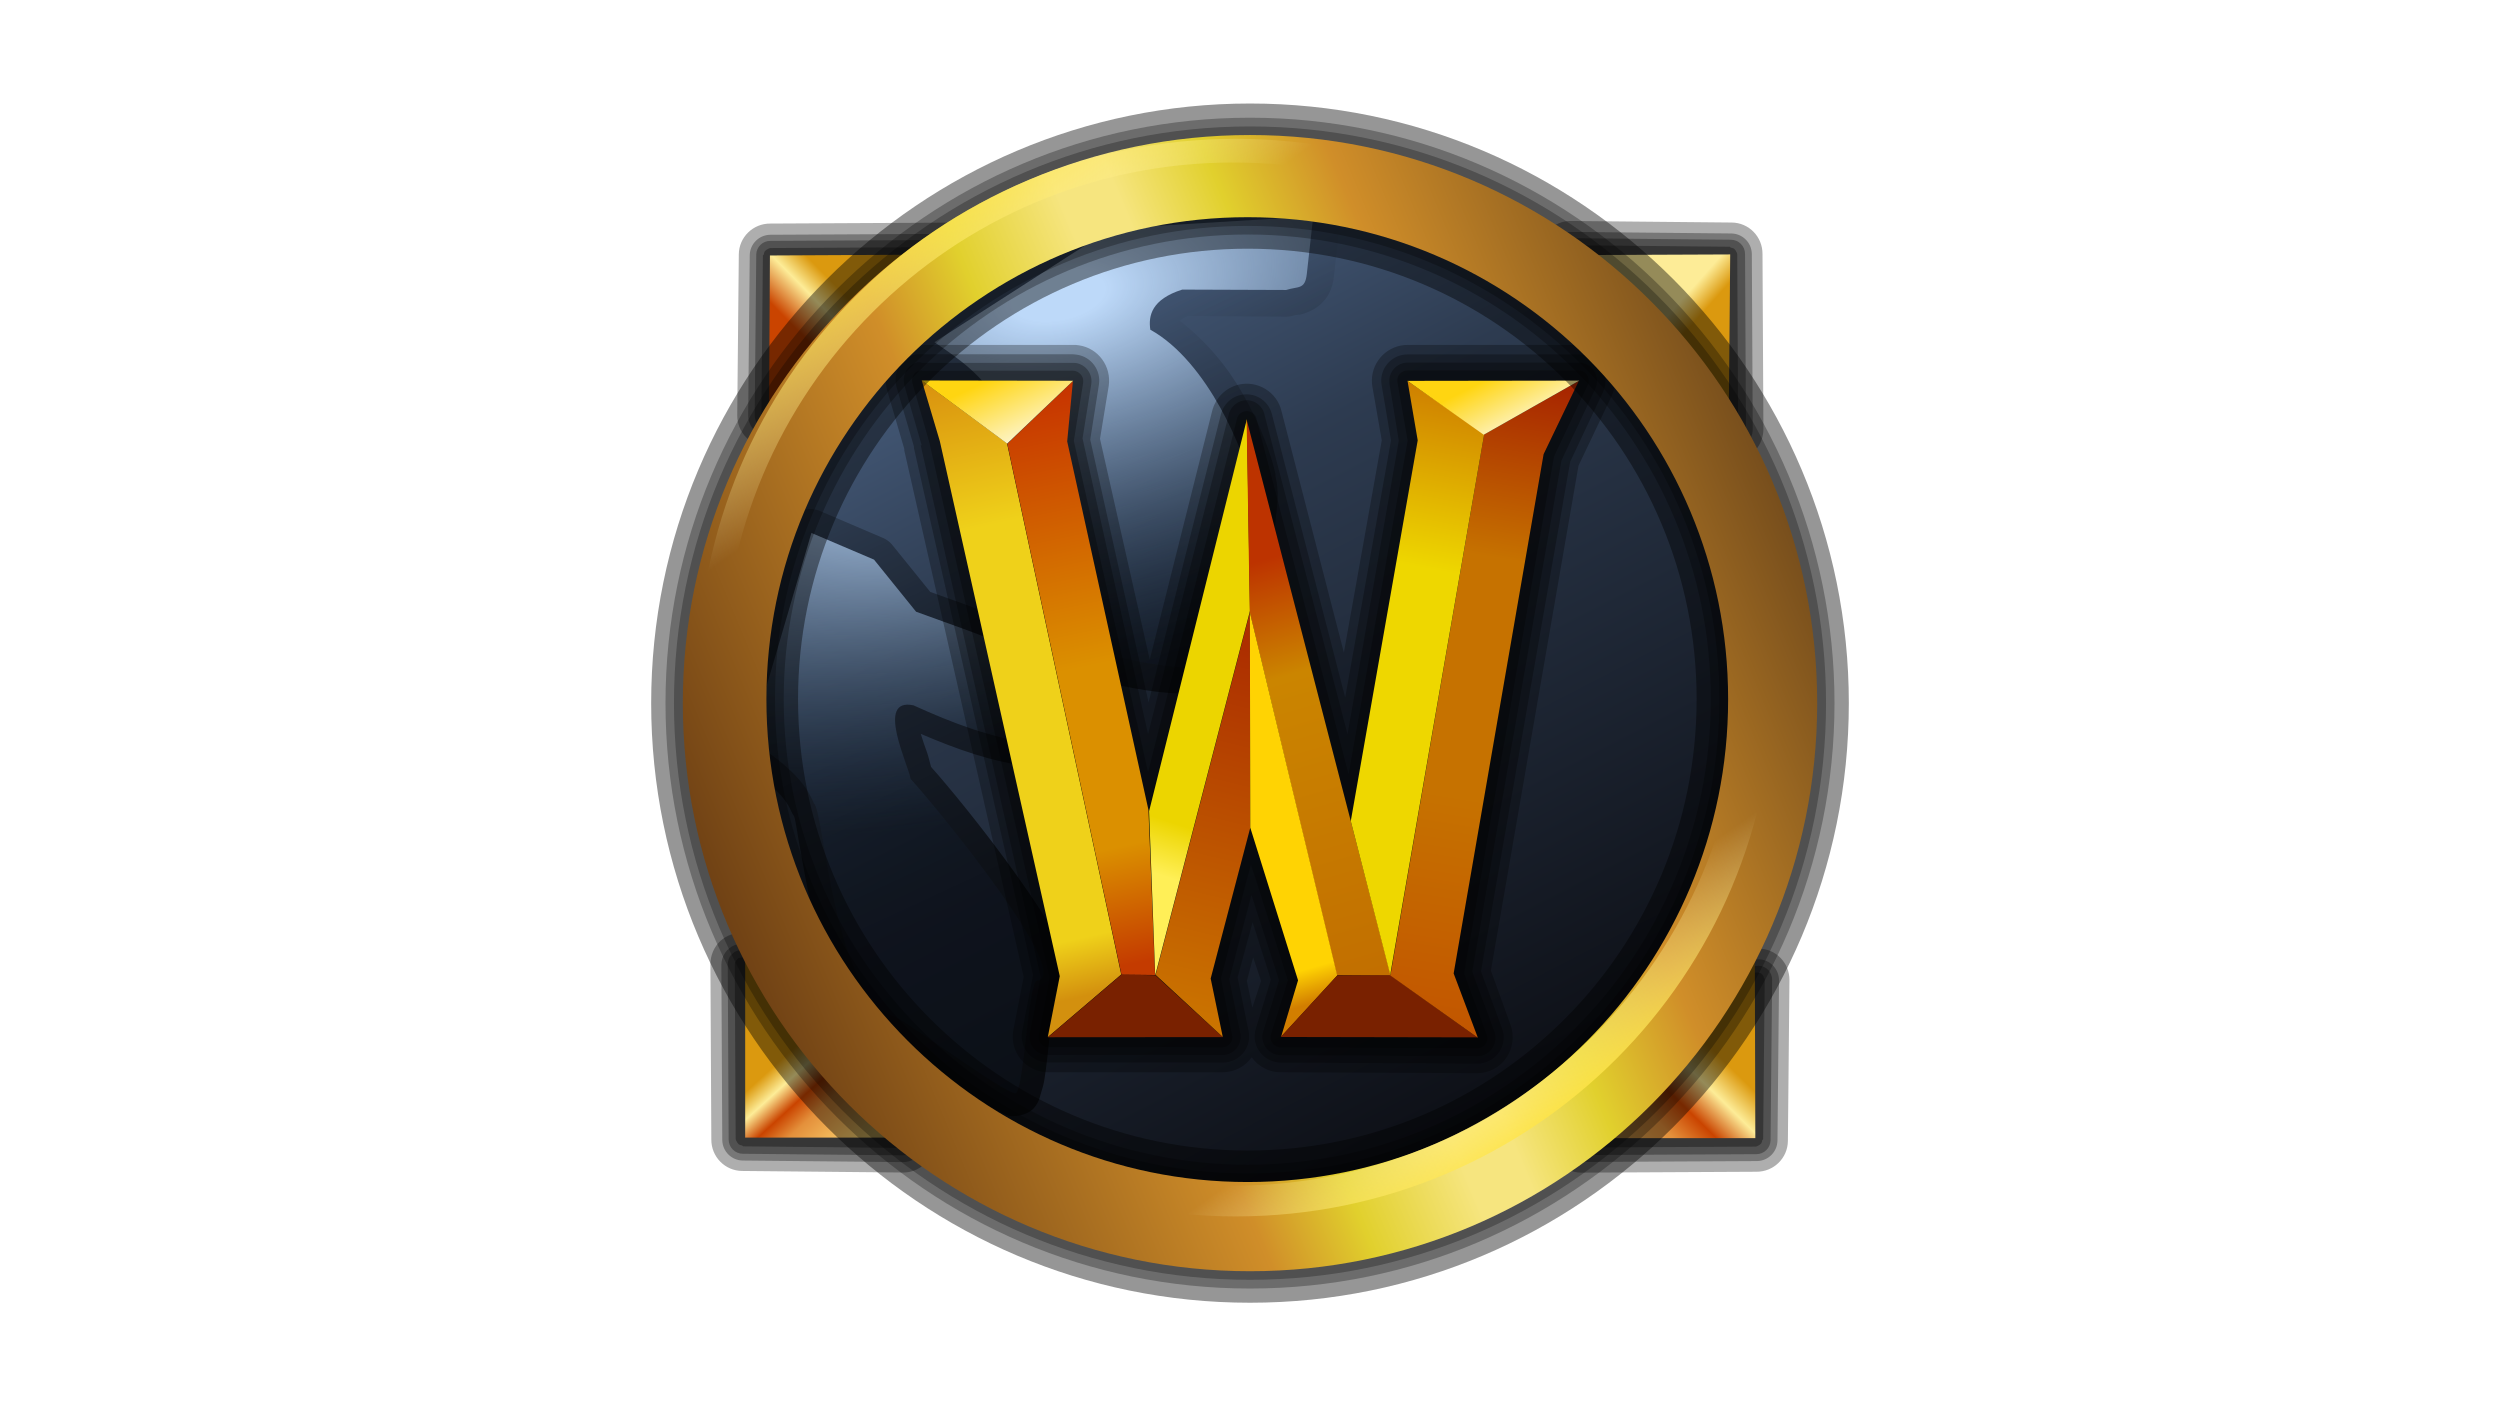
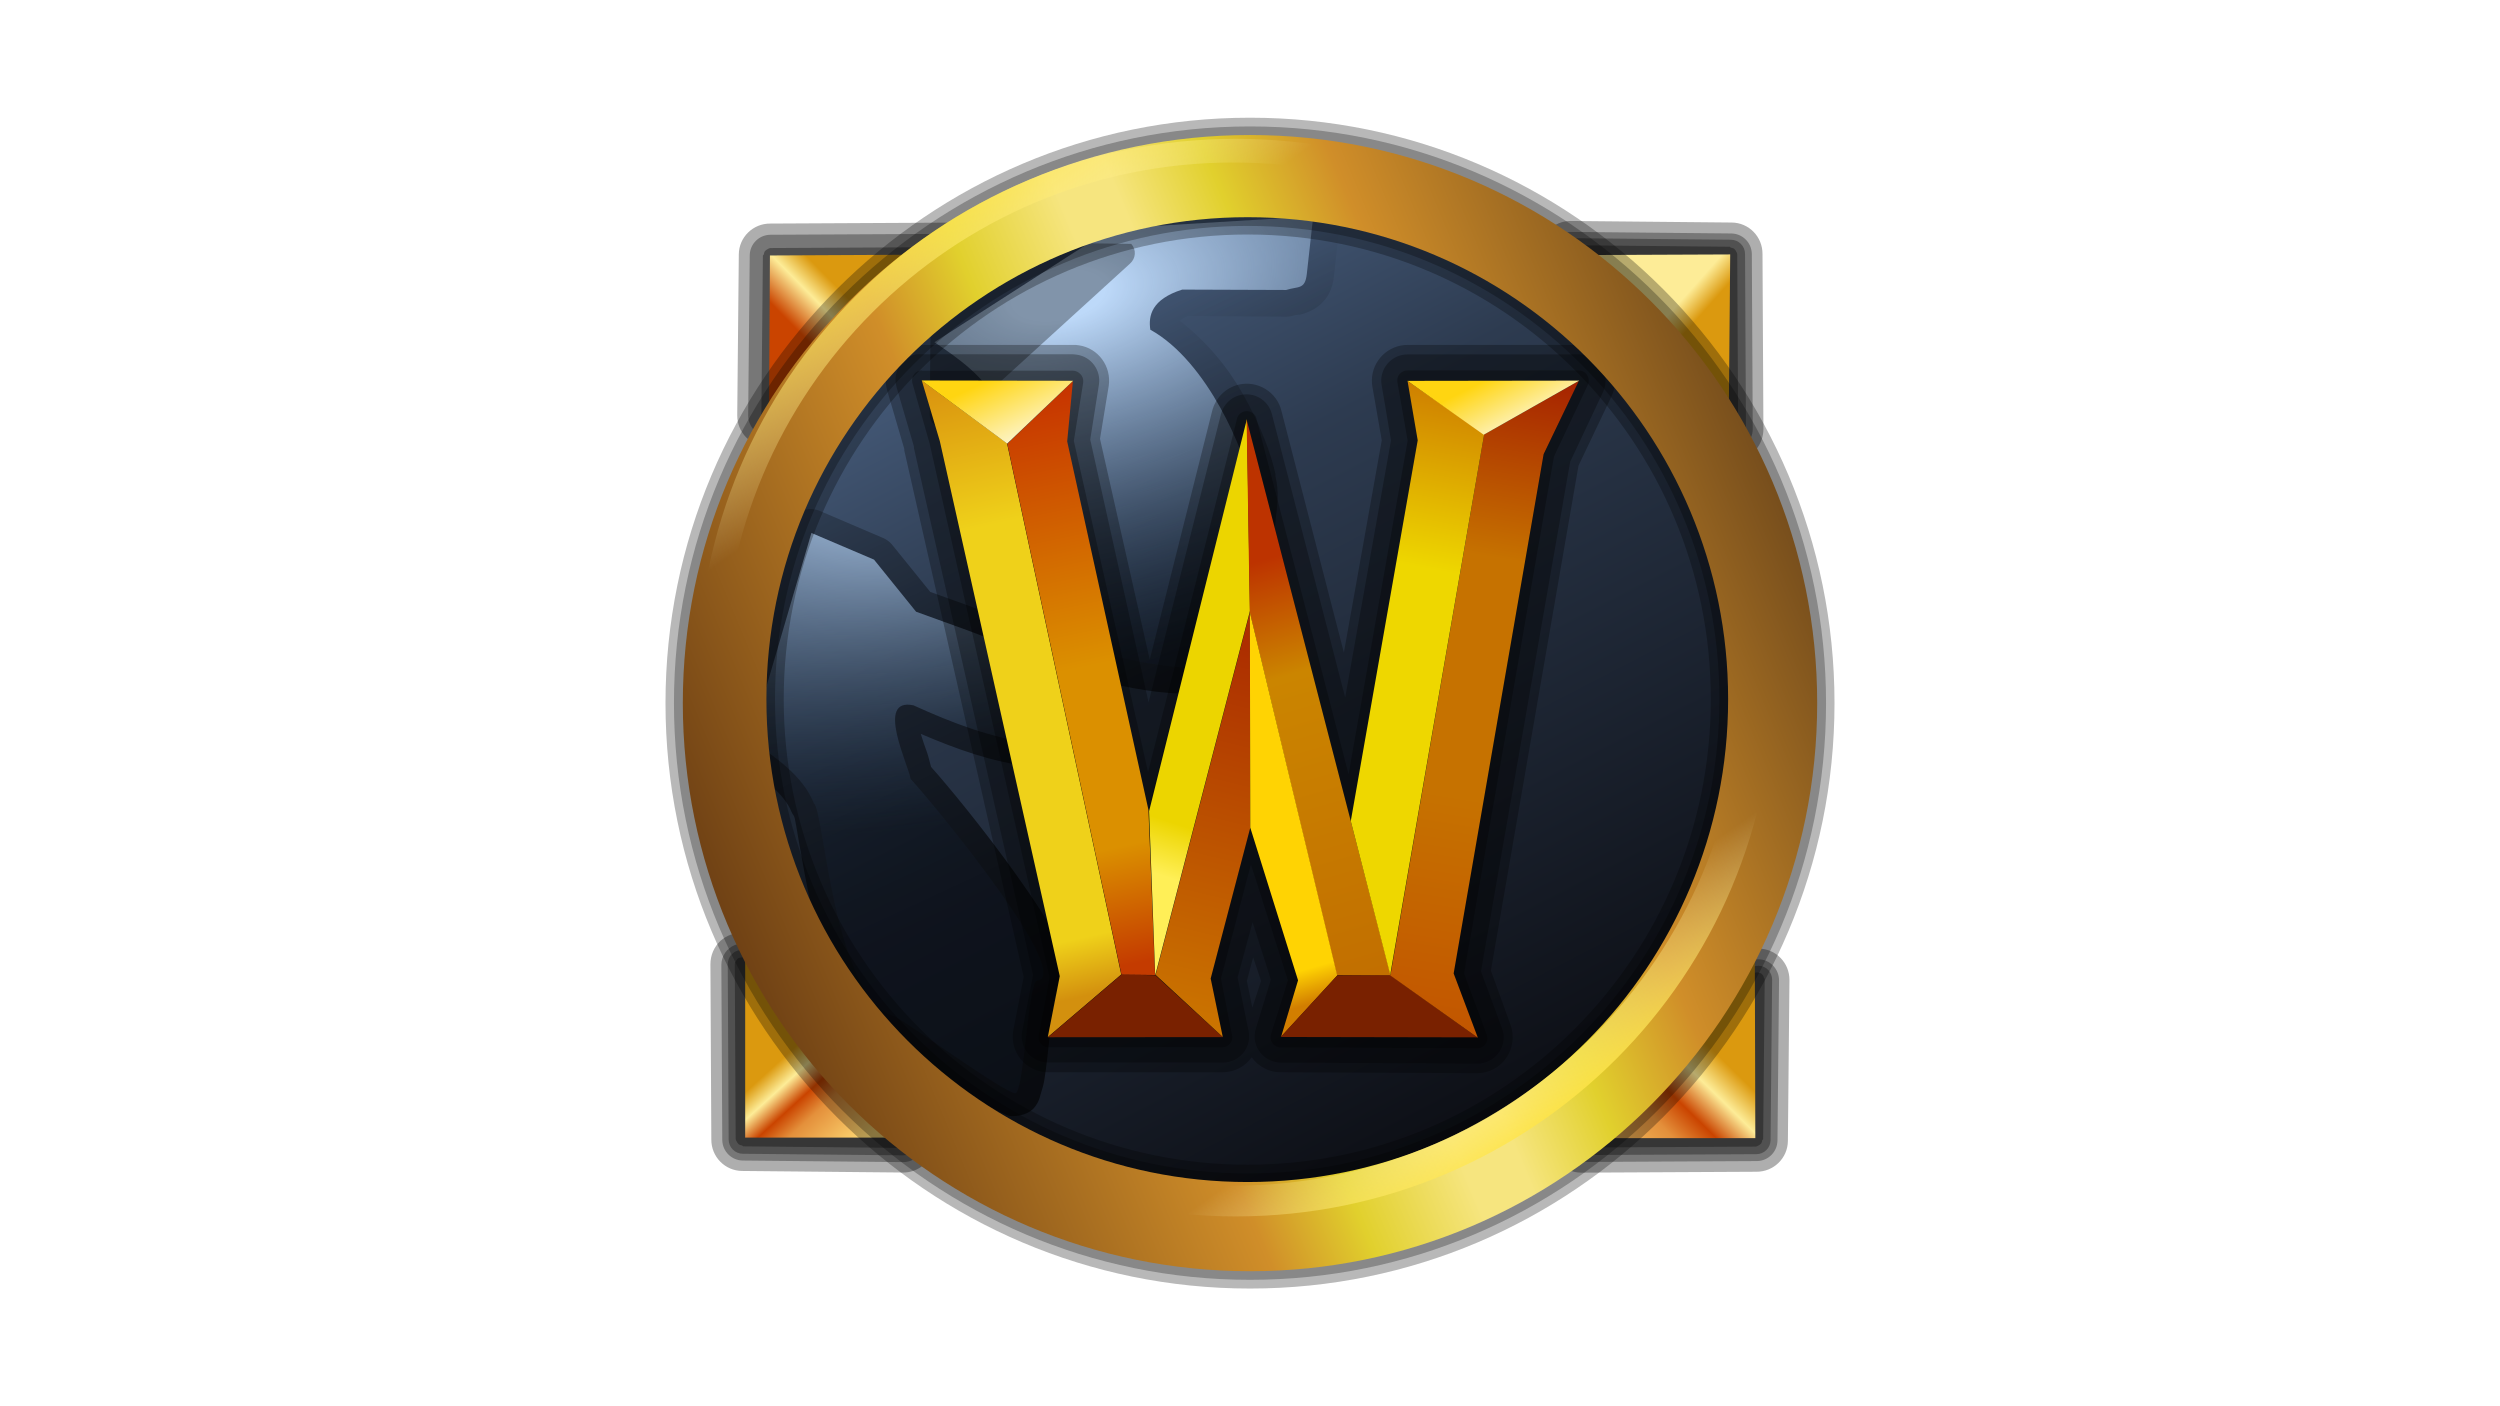
<svg xmlns="http://www.w3.org/2000/svg" version="1.1" id="Слой_1" x="0px" y="0px" viewBox="0 0 1920 1080" style="enable-background:new 0 0 1920 1080;" xml:space="preserve">
  <style type="text/css">
	.st0{fill:url(#SVGID_1_);}
	.st1{fill:url(#SVGID_00000004536939341559094170000003621716834576440193_);}
	.st2{fill:url(#b_00000029759693663774688440000012547531335360489366_);}
	.st3{fill:url(#SVGID_00000000198859602513623280000004191472397664263076_);}
	.st4{fill:url(#e_00000075133736169436732300000016461157972453779101_);}
	.st5{fill-opacity:0.318;}
	.st6{fill-opacity:0.333;}
	.st7{fill:url(#SVGID_00000029004634654269526510000003209212642242142863_);}
	.st8{fill:url(#SVGID_00000073000198052473916870000015836213673566928003_);}
	.st9{fill:url(#SVGID_00000174593013696730035050000006934209384394223781_);}
	.st10{fill:url(#h_00000103985422466465077070000009057614108241126310_);}
	.st11{fill-opacity:0.288;}
	.st12{fill:url(#SVGID_00000056413416317343781870000006540171115495798925_);}
	.st13{fill:#792100;}
	.st14{fill:url(#SVGID_00000026864709626830068210000008966034838051912365_);}
	.st15{fill:url(#SVGID_00000009579521905711002220000011806089309063230906_);}
	.st16{fill:url(#SVGID_00000080193737695175255070000012119422502078364843_);}
	.st17{fill:url(#SVGID_00000170974767416687055750000009810401605818134438_);}
	.st18{fill:url(#SVGID_00000071559343272373546410000006853211460664381108_);}
	.st19{fill:url(#SVGID_00000026868624217598484700000016720311125709648569_);}
	.st20{fill:url(#SVGID_00000045595311888458446180000010861897290596631209_);}
	.st21{fill:url(#SVGID_00000012467362950298963750000002965917136163432350_);}
	.st22{fill:url(#SVGID_00000042694991803977119220000007379311618461149330_);}
	.st23{fill-opacity:0.263;}
	.st24{fill-opacity:0.278;}
	.st25{fill-opacity:0.414;}
	.st26{fill:url(#x_00000168806552315566474670000006275821285892809354_);}
	.st27{fill:url(#SVGID_00000083786634195095502970000013049718382819445653_);}
</style>
  <g transform="translate(29.75 53.5)">
    <linearGradient id="SVGID_1_" gradientUnits="userSpaceOnUse" x1="-1005.045" y1="368.324" x2="-997.131" y2="353.019" gradientTransform="matrix(52.632 0 0 -52.632 53592.992 19399.023)">
      <stop offset="0" style="stop-color:#5B779E" />
      <stop offset="0.399" style="stop-color:#2D3B50" />
      <stop offset="1" style="stop-color:#0C0E14" />
    </linearGradient>
    <path class="st0" d="M1327.1,485.1c0,219.9-173.3,398.4-387.3,398.5c-214,0-387.6-178.3-387.6-398.2v-0.3   c0-220.1,173.3-398.4,387.3-398.5s387.4,178.2,387.6,398.2L1327.1,485.1L1327.1,485.1z" />
    <linearGradient id="SVGID_00000145048658410452274990000011630074818015167619_" gradientUnits="userSpaceOnUse" x1="-1032.141" y1="417.199" x2="-1029.753" y2="411.969" gradientTransform="matrix(52.632 0 0 -52.632 55169.578 22147.232)">
      <stop offset="0" style="stop-color:#000000;stop-opacity:0" />
      <stop offset="1" style="stop-color:#000000;stop-opacity:0.621" />
    </linearGradient>
    <path style="fill:url(#SVGID_00000145048658410452274990000011630074818015167619_);" d="M977.5,92.1l-155.1,9.7   c-3.4,0.1-6.7,1.2-9.7,3l-135.8,87.3c-9.6,5.9-12.6,18.6-6.7,28.2c1.6,2.5,3.7,4.6,6.1,6.3c17.9,12.1,35.6,25.9,40.6,38.7   c10.7,28.4,22.9,70.1,33.3,106c4.6,16.1,9.5,32,14.5,47.9c2.2,6.6,4,12.5,6.1,17.5c2.1,5,3.3,8.8,8.4,14.5c0.8,0.7,1.6,1.3,2.4,1.8   c9.2,7.5,18.7,11.6,30.3,15.1s24.9,6.5,37.5,8.4c12.6,2,24.9,2.8,35.7,3c10.9,0.1,18.6,2.6,31.5-5.4c0.7-0.4,1.2-0.8,1.8-1.2   c5.5-4.3,6.1-7.4,7.2-9.7c1.2-2.4,2.2-4.3,3-6.7c1.7-4.7,3.2-10,4.9-16.3c7.8-30.4,13.2-61.5,16.3-92.7c1.4-13.7,3-22.8,0-35.2   c-0.1-0.7,0.1-1.2,0-1.8l0,0c-3.2-15-11.1-36.7-24.9-61.2c-12.2-21.7-28.7-41-48.5-56.4c0.7-0.8,2.2-2.1,6.1-3.7l75.7,0.5   c2.2,0,4.5-0.4,6.7-1.2c1.8-0.5,3.7,0.7,12.8-3.7c4.5-2.1,10.1-7.1,12.8-12.1s3.7-9.4,4.2-14l4.9-44.2c1.4-11.3-6.6-21.5-17.9-22.9   C980.1,92.1,978.8,91.9,977.5,92.1L977.5,92.1z" />
    <radialGradient id="b_00000099642676204910480290000009459055590274559155_" cx="-1321.474" cy="511.656" r="2.763" gradientTransform="matrix(197.079 -40.068 -20.842 -102.51 271882.719 -325.747)" gradientUnits="userSpaceOnUse">
      <stop offset="0" style="stop-color:#E6F1FD" />
      <stop offset="0" style="stop-color:#BDD9F9" />
      <stop offset="6.500000e-02" style="stop-color:#BDD9F9" />
      <stop offset="1" style="stop-color:#1C3556;stop-opacity:0.101" />
    </radialGradient>
    <path id="b" style="fill:url(#b_00000099642676204910480290000009459055590274559155_);" d="M978.8,112.6l-4.9,44.1   c-1.3,12.5-6.6,9.5-15.9,12.5l-79.8-0.3c-23.6,7.5-26.1,20.1-24.5,30.8c44.8,24.9,72.7,95.5,76.6,116.4   c5.8,20.1-16.3,134.3-24.2,140.5c-13.3,8.3-91.7-3.3-111.5-19.4c-10.7-12-35.6-119.6-58.2-179.4c-8.3-21.3-30.6-36.3-48.5-48.5   l135.8-87.2L978.8,112.6z" />
    <linearGradient id="SVGID_00000142144304293094460340000013262725684245628550_" gradientUnits="userSpaceOnUse" x1="-1038.422" y1="417.741" x2="-1034.285" y2="408.808" gradientTransform="matrix(52.632 0 0 -52.632 55169.578 22147.232)">
      <stop offset="0" style="stop-color:#000000;stop-opacity:0" />
      <stop offset="1" style="stop-color:#000000;stop-opacity:0.621" />
    </linearGradient>
    <path style="fill:url(#SVGID_00000142144304293094460340000013262725684245628550_);" d="M591.6,337.4c-7.5,0.7-13.8,6.1-15.8,13.3   l-46.6,159.3c-2.2,7.5,0.8,15.7,7.2,20c17.9,12,36.3,26.1,41.7,40c0.5,1.1,1.1,2.1,1.8,3c0.1,0.5,0.4,0.8,0.7,1.8   c0.8,3.6,1.8,9.9,3,17c2.5,14.2,5.8,33.5,10.3,53.3c4.5,19.9,9.9,40.4,18.2,58.2s19.4,34.2,38.7,40.6c-4.7-1.6-0.8,0.1,1.8,1.8   c2.6,1.6,6.1,3.8,10.3,6.7c8.4,5.7,19.4,12.6,30.3,20c10.9,7.4,22,15,30.9,20.5c4.5,2.8,8.6,4.9,12.1,6.7c1.8,0.9,3.4,1.7,5.4,2.4   c2.1,0.8,3.3,2.6,11.5,1.2c9.5-1.7,12.4-7,14-9.7c1.4-2.6,1.8-4.7,2.4-6.7c1.2-3.8,2.4-7.8,3-12.1c1.4-8.8,2.5-19.8,3.7-30.3   c1.2-10.5,2.4-21.3,3.7-28.4c0.5-2.9,0.9-4.2,1.2-5.4c1.3-1.2,3.3-1.1,4.2-2.4c4-5.5,4.3-11.3,4.2-15.8c-0.4-8.8-3.2-15.5-6.7-23   c-7.1-15-18.6-32.1-31.5-50.3c-24.9-35-53.3-69.5-66-83.6c-1.1-3.6-1.7-7.1-3-10.9c-1.7-4.7-3.6-10-4.9-14.5   c26.9,11.5,54.7,21.7,85.5,25.4c1.8,0.1,3.7-0.1,5.4-0.7c9.6-1.6,19-4.5,27.9-8.4c5.3-2.4,10.8-4.7,15.8-9.1s10.5-11.2,11.5-20.5   c0.5-4.2-0.7-8.6-3-12.1c-34.5-51.5-84-64.7-135.8-83.6l-29.5-36.5c-1.8-2.1-4.1-3.8-6.7-4.9l-47.9-20.5   C597.8,337.8,594.6,337.3,591.6,337.4L591.6,337.4z" />
    <radialGradient id="e_00000012474808947261274500000005764925517278389659_" cx="-1319.35" cy="517.804" r="2.763" gradientTransform="matrix(197.079 -40.068 -20.842 -102.51 271499.5 503.362)" gradientUnits="userSpaceOnUse">
      <stop offset="0" style="stop-color:#E6F1FD" />
      <stop offset="0" style="stop-color:#BDD9F9" />
      <stop offset="6.500000e-02" style="stop-color:#BDD9F9" />
      <stop offset="1" style="stop-color:#1C3556;stop-opacity:0.101" />
    </radialGradient>
    <path id="e" style="fill:url(#e_00000012474808947261274500000005764925517278389659_);" d="M673.8,416.3   c54.7,20.4,99.6,30.8,131.4,78.5c-1.3,12.5-28.8,20.9-39.9,22.8c-33.1-4-63.6-15.8-93.5-29.4c-29.6-6.3-3.8,45.8-2.2,56.5   c21.1,23,125.9,151.4,97.2,155c-7.1,0.9-10.1,85.2-16.7,86.4c-6.6,1.2-86.5-57-93.6-59.3c-46.1-15.1-53.6-159-61.2-163.3   c-8.3-21.3-30.6-36.3-48.5-48.5l46.6-159.2l48.1,20.5L673.8,416.3L673.8,416.3z" />
  </g>
  <path class="st5" d="M1354.3,329.6l-0.7-134.5c0.1-13.2-10.4-24.1-23.7-24.2c-0.1,0-0.4,0-0.5,0l-123-1.2  c-13.3-0.1-24.1,10.7-24.2,24c0,6.2,2.4,12.2,6.6,16.7l123.7,135.8c6.7,7.4,17.3,9.9,26.6,6.2  C1348.2,348.5,1354.3,339.6,1354.3,329.6L1354.3,329.6z" />
  <path class="st5" d="M1346.1,329.6l-0.7-134.5c-0.1-8.7-7.1-15.7-15.8-15.8l-123-1.2c-8.8,0-16.1,7.1-16.1,15.9c0,4,1.4,7.8,4,10.7  l123.7,135.8c5.9,6.6,16.1,7,22.7,1.1C1344.3,338.4,1346.1,334,1346.1,329.6L1346.1,329.6z" />
  <path class="st5" d="M1340.9,329.6l-0.7-134.5c0-2.9-1.1-5.7-3.2-7.8c-2.1-2.1-4.9-3.2-7.8-3.2l-123-1.2c-5.9,0-10.8,4.7-10.8,10.7  c0,2.8,1.1,5.5,2.9,7.5L1322,336.9c4,4.5,10.7,4.9,15.1,0.9C1339.7,335.6,1341,332.7,1340.9,329.6z" />
  <path class="st6" d="M1334.9,329.7l-0.7-134.5c-0.1-0.7-0.3-1.3-0.7-1.8c-0.3-0.7-0.7-1.3-1.2-1.8c-0.1-0.3-0.4-0.4-0.7-0.7  c-0.8-0.4-1.6-0.7-2.4-0.7c-0.1-0.3-0.4-0.4-0.7-0.7l-123-1.2c-0.4,0.1-0.8,0.4-1.2,0.7c-0.7,0.1-1.3,0.3-1.8,0.7  c-0.5,0.4-0.9,0.8-1.2,1.2c-0.3,0.5-0.5,1.2-0.7,1.8c-0.3,0.9-0.3,2,0,3c0.3,0.7,0.7,1.3,1.2,1.8l123.7,135.8  c1.2,1.1,2.8,1.4,4.2,1.2c0.8,0,1.7-0.3,2.4-0.7c0.3-0.1,0.4-0.4,0.7-0.7c0.5-0.5,0.9-1.2,1.2-1.8  C1334.7,330.9,1334.9,330.2,1334.9,329.7L1334.9,329.7z" />
  <linearGradient id="SVGID_00000096744804400866434130000009634330506835600526_" gradientUnits="userSpaceOnUse" x1="-906.373" y1="418.546" x2="-904.061" y2="416.494" gradientTransform="matrix(52.632 0 0 -52.632 48936.164 22200.734)">
    <stop offset="0" style="stop-color:#FDEC97" />
    <stop offset="0.353" style="stop-color:#FDEC97" />
    <stop offset="0.513" style="stop-color:#FDEC97" />
    <stop offset="0.628" style="stop-color:#DB990F" />
    <stop offset="1" style="stop-color:#DB990F" />
  </linearGradient>
  <path style="fill:url(#SVGID_00000096744804400866434130000009634330506835600526_);" d="M1213.8,195.9l115-0.5l-1.1,123.5  L1213.8,195.9L1213.8,195.9z" />
  <path class="st5" d="M1214.4,900.6l134.5-0.7c13.2,0.1,24.1-10.4,24.2-23.7c0-0.1,0-0.4,0-0.5l1.2-123c0.1-13.3-10.5-24.1-23.8-24.2  c-6.3,0-12.2,2.4-16.9,6.7l-135.5,123.5c-9.9,9-10.5,24.1-1.7,33.8C1201,897.7,1207.6,900.6,1214.4,900.6z" />
  <path class="st5" d="M1214.8,892.4l134.5-0.7c8.7-0.1,15.7-7.1,15.8-15.8l1.2-123c0-8.8-7.1-16.1-15.9-16.2c-4,0-7.8,1.4-10.8,4.1  l-135.8,123.7c-6.6,5.9-7,16.1-1.1,22.7C1206,890.6,1210.3,892.5,1214.8,892.4L1214.8,892.4z" />
  <path class="st5" d="M1214.4,887.1l134.5-0.7c5.9,0,10.8-4.7,10.9-10.7v-0.1l1.2-123c0.1-5.9-4.5-10.8-10.4-10.9  c-2.9-0.1-5.7,1.1-7.8,3l-135.8,123.7c-5.9,0.1-10.7,5-10.5,10.9c0.1,5.9,5,10.7,10.9,10.5C1210.1,889.9,1212.6,888.9,1214.4,887.1z  " />
  <path class="st6" d="M1213.9,881.3l134.5-0.7c0.7-0.1,1.3-0.3,1.8-0.7c0.7-0.3,1.3-0.7,1.8-1.2c0.3-0.1,0.4-0.4,0.7-0.7  c0.4-0.8,0.7-1.6,0.7-2.4c0.3-0.1,0.4-0.4,0.7-0.7l1.2-123c-0.1-0.4-0.4-0.8-0.7-1.2c-0.1-0.7-0.3-1.3-0.7-1.8  c-0.4-0.5-0.8-0.9-1.2-1.2c-0.5-0.3-1.2-0.5-1.8-0.7c-0.9-0.3-2-0.3-3,0c-0.7,0.3-1.3,0.7-1.8,1.2l-135.8,123.7  c-1.1,1.2-1.4,2.8-1.2,4.2c0,0.8,0.3,1.7,0.7,2.4c0.1,0.3,0.4,0.4,0.7,0.7c0.5,0.5,1.2,0.9,1.8,1.2  C1212.7,881.1,1213.2,881.3,1213.9,881.3L1213.9,881.3z" />
  <linearGradient id="SVGID_00000013879187825722228890000014010947570603506053_" gradientUnits="userSpaceOnUse" x1="-906.203" y1="404.448" x2="-903.762" y2="406.934" gradientTransform="matrix(52.632 0 0 -52.632 48936.164 22200.734)">
    <stop offset="0" style="stop-color:#FFDC76" />
    <stop offset="0.327" style="stop-color:#E4903B" />
    <stop offset="0.451" style="stop-color:#CA4400" />
    <stop offset="0.58" style="stop-color:#FDEC97" />
    <stop offset="0.704" style="stop-color:#DB990F" />
    <stop offset="1" style="stop-color:#DB990F" />
  </linearGradient>
  <path style="fill:url(#SVGID_00000013879187825722228890000014010947570603506053_);" d="M1347.7,736.6l0.4,137.5h-132L1347.7,736.6  L1347.7,736.6z" />
  <path class="st5" d="M545.6,740.6l0.7,134.5c-0.1,13.3,10.5,24.1,23.7,24.2c0.1,0,0.3,0,0.5,0l123,1.2c9.6,0.1,18.4-5.7,22.3-14.5  c3.8-8.8,2-19.1-4.6-26.1L587.3,724.2c-9-9.7-24.1-10.5-34-1.6C548.3,727.3,545.6,733.7,545.6,740.6L545.6,740.6z" />
  <path class="st5" d="M554,741l0.7,134.5c0.1,8.7,7.1,15.7,15.8,15.8l123,1.2c8.8,0.1,16.1-6.8,16.2-15.7c0-4.1-1.4-7.9-4.1-10.9  L581.9,730c-4.5-4.9-11.5-6.6-17.6-4.2C558.1,728.3,554,734.4,554,741L554,741z" />
  <path class="st5" d="M558.9,740.6l0.7,134.5c0,2.9,1.1,5.7,3.2,7.8c2.1,2.1,4.9,3.2,7.8,3.2l123,1.2c5.9,0.1,10.8-4.5,10.9-10.4  c0.1-2.9-1.1-5.7-3-7.8L577.7,733.2c-4-4.5-10.7-4.9-15.1-0.9C560.2,734.4,558.9,737.4,558.9,740.6L558.9,740.6z" />
  <path class="st6" d="M564.3,740.2l0.7,134.5c0.1,0.7,0.3,1.3,0.7,1.8c0.3,0.7,0.7,1.3,1.2,1.8c0.1,0.3,0.4,0.4,0.7,0.7  c0.8,0.4,1.6,0.7,2.4,0.7c0.1,0.3,0.4,0.4,0.7,0.7l123,1.2c0.4-0.1,0.8-0.4,1.2-0.7c0.7-0.1,1.3-0.3,1.8-0.7s0.9-0.8,1.2-1.2  c0.3-0.5,0.5-1.2,0.7-1.8c0.3-0.9,0.3-2,0-3c-0.3-0.7-0.7-1.3-1.2-1.8L573.5,736.5c-1.2-1.1-2.8-1.4-4.2-1.2c-0.8,0-1.7,0.3-2.4,0.7  c-0.3,0.1-0.4,0.4-0.7,0.7c-0.5,0.5-0.9,1.2-1.2,1.8C564.5,738.9,564.4,739.5,564.3,740.2L564.3,740.2z" />
  <linearGradient id="SVGID_00000067222843312565117650000002763519990372956304_" gradientUnits="userSpaceOnUse" x1="-917.444" y1="404.895" x2="-919.073" y2="406.686" gradientTransform="matrix(52.632 0 0 -52.632 48936.164 22200.734)">
    <stop offset="0" style="stop-color:#FFDC76" />
    <stop offset="0.327" style="stop-color:#E4903B" />
    <stop offset="0.451" style="stop-color:#CA4400" />
    <stop offset="0.58" style="stop-color:#FDEC97" />
    <stop offset="0.704" style="stop-color:#DB990F" />
    <stop offset="1" style="stop-color:#DB990F" />
  </linearGradient>
  <path style="fill:url(#SVGID_00000067222843312565117650000002763519990372956304_);" d="M696.5,873.7H572.3V738.3L696.5,873.7z" />
  <path class="st5" d="M726.1,171l-134.5,0.7c-13.3-0.1-24.1,10.5-24.2,23.7c0,0.1,0,0.3,0,0.5l-1.2,123  c-0.1,13.3,10.5,24.1,23.8,24.2c6.3,0,12.2-2.4,16.9-6.7l135.8-123.7c9.9-8.8,10.7-24,1.7-33.8C739.7,173.8,733.1,170.9,726.1,171z" />
  <path class="st5" d="M726.1,179.6l-134.5,0.7c-8.7,0.1-15.7,7.1-15.8,15.8l-1.2,123c0,8.8,7.1,16.1,15.9,16.1c4,0,7.8-1.4,10.7-4  L737,207.5c6.6-5.9,7-16.1,1.1-22.7C735.1,181.4,730.7,179.4,726.1,179.6L726.1,179.6z" />
-   <path class="st5" d="M726.1,184.3L591.7,185c-5.9-0.1-10.8,4.6-10.9,10.5c0,0.1,0,0.3,0,0.4l-1.2,123c-0.1,5.9,4.6,10.8,10.5,10.9  c2.9,0,5.5-1.1,7.6-3l135.8-123.7c4.5-4,4.9-10.7,0.9-15.1C732.2,185.6,729.3,184.3,726.1,184.3z" />
+   <path class="st5" d="M726.1,184.3c-5.9-0.1-10.8,4.6-10.9,10.5c0,0.1,0,0.3,0,0.4l-1.2,123c-0.1,5.9,4.6,10.8,10.5,10.9  c2.9,0,5.5-1.1,7.6-3l135.8-123.7c4.5-4,4.9-10.7,0.9-15.1C732.2,185.6,729.3,184.3,726.1,184.3z" />
  <path class="st6" d="M726.1,189.8l-134.5,0.7c-0.7,0.1-1.3,0.3-1.8,0.7c-0.7,0.3-1.3,0.7-1.8,1.2c-0.3,0.1-0.4,0.4-0.7,0.7  c-0.4,0.8-0.7,1.6-0.7,2.4c-0.3,0.1-0.4,0.4-0.7,0.7l-1.2,123c0.1,0.4,0.4,0.8,0.7,1.2c0.1,0.7,0.3,1.3,0.7,1.8  c0.4,0.5,0.8,0.9,1.2,1.2c0.5,0.3,1.2,0.5,1.8,0.7c0.9,0.3,2,0.3,3,0c0.7-0.3,1.3-0.7,1.8-1.2l135.8-123.8c1.1-1.2,1.4-2.8,1.2-4.2  c0-0.8-0.3-1.7-0.7-2.4c-0.1-0.3-0.4-0.4-0.7-0.7c-0.5-0.5-1.2-0.9-1.8-1.2C727.4,190.1,726.8,189.8,726.1,189.8L726.1,189.8z" />
  <linearGradient id="h_00000028314611624897280570000010881839643377605774_" gradientUnits="userSpaceOnUse" x1="-919.043" y1="416.349" x2="-916.83" y2="418.53" gradientTransform="matrix(52.632 0 0 -52.632 48936.164 22200.734)">
    <stop offset="0" style="stop-color:#CA4400" />
    <stop offset="0.353" style="stop-color:#CA4400" />
    <stop offset="0.513" style="stop-color:#FDEC97" />
    <stop offset="0.628" style="stop-color:#DB990F" />
    <stop offset="1" style="stop-color:#DB990F" />
  </linearGradient>
  <path id="h" style="fill:url(#h_00000028314611624897280570000010881839643377605774_);" d="M590.6,318.9l0.7-122.7l134.7-0.7  L590.6,318.9L590.6,318.9z" />
  <g>
    <path class="st11" d="M707.3,284.4c-2.2,0.3-4.3,1.4-5.5,3.3c-1.3,1.8-1.7,4.2-1.1,6.5l13.3,46.6l92.1,409.6l-8.4,44.8   c-0.8,4.2,2,8.2,6.2,9c0.4,0,0.7,0.1,1.1,0.1h133.9c4.3-0.1,7.6-3.7,7.5-8c0-0.5-0.1-1.2-0.3-1.7l-8.4-43.1l23-87.8l28.4,89.2   l-12.8,41.2c-1.4,4.1,0.7,8.4,4.7,9.9c0.8,0.3,1.7,0.4,2.6,0.4l150.9,0.7c4.2,0,7.8-3.4,7.8-7.6c0-0.9-0.1-1.8-0.4-2.6l-17.5-47.3   l69-396.9l26.1-55.2c1.7-3.8,0-8.4-3.8-10.3c-0.9-0.4-1.8-0.7-2.9-0.7h-131.7c-4.2-0.1-7.9,3.2-8,7.4c0,0.5,0,1.1,0.1,1.7l7.9,44.8   l-45.4,256.3l-70.9-273.8c-1.4-4-5.8-6.1-9.9-4.7c-2.2,0.8-4,2.5-4.7,4.7l-68.5,272.1l-57-254.4l7.2-44.8c0.3-2.5-0.5-5-2.4-6.7   c-1.4-1.4-3.4-2.4-5.4-2.4H707.9C707.8,284.3,707.5,284.3,707.3,284.4z" />
-     <path class="st11" d="M704.9,278.2c-7.5,1.7-12.2,9.4-10.5,16.9c0,0.3,0.1,0.4,0.1,0.7l13.3,46.1h-0.7l92.1,408.4l-8.4,43.6   c-1.2,7.8,4.1,15,11.7,16.2c0.8,0.1,1.4,0.1,2.2,0.1h133.9c7.8,0,14.2-6.3,14.2-14.1c0-0.9-0.1-2-0.3-2.9l-8.4-41.1l17-64.8   l21.2,65.5l-12.1,39.4c-1.3,4.2-0.4,8.8,2.1,12.4c2.6,3.6,6.7,5.7,11.2,5.8l150.9,0.7c7.8,0,14.1-6.3,14.1-14.2   c0-1.6-0.3-3.2-0.8-4.6l-17-46.1l68.5-392.6l26.1-55.2c3.2-7.1,0-15.5-7.1-18.7c-1.7-0.8-3.7-1.2-5.7-1.2h-131.4   c-7.8,0-14.1,6.3-14.1,14.1c0,0.8,0,1.4,0.1,2.2l7.2,43.6l-39.4,225.5l-63.6-244.8c-1.3-7.6-8.7-12.9-16.3-11.5   c-5.9,1.1-10.4,5.7-11.5,11.5l-61.8,244.8l-50.3-227.2l6.7-41.7c1.2-7.6-4-14.9-11.7-16.2c-0.8-0.1-1.4-0.1-2.2-0.1H708.1   C706.9,278.2,706,278.2,704.9,278.2L704.9,278.2z" />
    <path class="st11" d="M703.7,272.1c-10.9,2.2-17.8,12.9-15.5,23.8c0.1,0.5,0.3,1.1,0.4,1.6l13.3,45.4v1.2l91.5,404.7l-8.4,43.6   c-1.1,5.9,0.7,12,4.5,16.5c3.8,4.5,9.6,7.1,15.5,7.1h133.9c11.2,0.1,20.3-8.8,20.4-19.9c0-1.4-0.1-2.9-0.4-4.3l-8.4-41.2l11.5-42.4   l14,44.2L964.5,790c-3.3,10.7,2.8,21.9,13.4,25.2c2,0.7,4,0.9,6.1,0.9l150.9,0.7c11.2-0.1,20-9.4,19.9-20.4c0-2.1-0.4-4.2-1.1-6.2   l-16.3-44.2l68.5-391.4l25.4-53.9c4.6-10.1,0.1-22.1-10-26.7c-2.5-1.2-5.4-1.8-8.2-1.8h-132c-11.1-0.1-20.1,8.8-20.3,19.9   c0,1.2,0.1,2.5,0.3,3.7l7.2,42.4l-35.2,197.5l-56.4-218.1c-3-10.7-14.1-17-24.9-14c-6.7,1.8-12,7.1-14,14l-55.7,221.8l-44.8-201.8   l6.7-42.4c1.6-10.9-5.9-21.2-17-22.8c-1.1-0.1-2-0.3-3-0.3H707.9C706.5,272,705.2,272,703.7,272.1z" />
    <path class="st11" d="M704.9,264.9c-15,1.6-26.1,15-24.5,30c0.1,1.4,0.4,3,0.8,4.5l13.3,45.4v1.2l91.7,404.3l-7.9,40.6   c-2.9,14.9,6.7,29.2,21.6,32.1c1.7,0.4,3.4,0.5,5.1,0.5h133.9c9,0,17.3-4.3,22.4-11.5c5.1,7.2,13.6,11.6,22.4,11.5l150.9,0.7   c9-0.1,17.3-4.5,22.3-11.9c5-7.4,6.2-16.7,3.2-25.2l-15.1-41.7l67.3-387.8l25.4-53.3c4.1-8.6,3.6-18.6-1.4-26.6   c-5-8-13.8-12.9-23.3-12.8h-131.7c-15.1-0.1-27.5,12-27.7,27.1c0,1.7,0.1,3.3,0.4,5l7.2,41.2l-29.1,163l-47.9-185.4   c-3.4-14.7-18.3-23.8-32.9-20.4c-10.1,2.4-17.9,10.3-20.4,20.4l-47.9,190.8l-38.2-169.6l6.7-40.6c2.2-15-8-29-22.9-31.2   c-1.4-0.3-2.9-0.3-4.3-0.3H707.8C706.9,264.9,706,264.9,704.9,264.9z M962.4,735.2l6.1,18.2l-6.7,20.5l-4.2-20.5L962.4,735.2z" />
    <path id="m" class="st11" d="M707.8,292.2l13.8,46.5l92.4,411.1l-9.1,46.6h133.9l-9.2-45L960.1,636l36.6,116.9l-13,43.5l151.1,0.3   l-18.6-49.3l69.4-398.1l27-57.3l-131.4,0.1l7.6,46.2l-51.4,292.5l-79.9-308.4l-76.4,302.9l-64.3-288.4l7.2-44.9H707.8V292.2z" />
  </g>
  <g>
    <linearGradient id="SVGID_00000111876347318410735100000015867242090129719437_" gradientUnits="userSpaceOnUse" x1="-915.958" y1="416.205" x2="-913.957" y2="407.275" gradientTransform="matrix(52.632 0 0 -52.632 48936.164 22200.734)">
      <stop offset="0" style="stop-color:#DA940F" />
      <stop offset="0.235" style="stop-color:#EFD11A" />
      <stop offset="0.75" style="stop-color:#EFD11A" />
      <stop offset="0.908" style="stop-color:#EFD11A" />
      <stop offset="1" style="stop-color:#D3900E" />
    </linearGradient>
    <path style="fill:url(#SVGID_00000111876347318410735100000015867242090129719437_);" d="M707.9,292.2l65.5,48.3l87.7,407.9   l-56.4,48.1l9.2-46.8l-92.1-410.8L707.9,292.2z" />
    <path class="st13" d="M861.2,748.5l-56.4,48.1l134.3-0.1l-51.8-47.5L861.2,748.5L861.2,748.5z" />
    <linearGradient id="SVGID_00000078757517760976317060000013618058258486331543_" gradientUnits="userSpaceOnUse" x1="-914.702" y1="416.232" x2="-912.931" y2="407.812" gradientTransform="matrix(52.632 0 0 -52.632 48936.164 22200.734)">
      <stop offset="0" style="stop-color:#C63000" />
      <stop offset="0.491" style="stop-color:#DB9000" />
      <stop offset="0.8" style="stop-color:#DB9000" />
      <stop offset="1" style="stop-color:#C43B00" />
    </linearGradient>
    <path style="fill:url(#SVGID_00000078757517760976317060000013618058258486331543_);" d="M824,292.7l-50.4,48.1l87.7,407.7   l25.8,0.3l-5.1-126.8l-62.4-283L824,292.7L824,292.7z" />
    <linearGradient id="SVGID_00000016040573553731783270000000923106214295618973_" gradientUnits="userSpaceOnUse" x1="-911.206" y1="412.248" x2="-912.507" y2="406.837" gradientTransform="matrix(52.632 0 0 -52.632 48936.164 22200.734)">
      <stop offset="0" style="stop-color:#AD2F00" />
      <stop offset="1" style="stop-color:#CB7500" />
    </linearGradient>
    <path style="fill:url(#SVGID_00000016040573553731783270000000923106214295618973_);" d="M939.1,796.4l-51.6-47.7l72.4-278.5   l0.3,165.5l-30.4,115.8L939.1,796.4L939.1,796.4z" />
    <linearGradient id="SVGID_00000064317323107200432150000012510266965026036905_" gradientUnits="userSpaceOnUse" x1="-911.226" y1="414.819" x2="-913.082" y2="409.121" gradientTransform="matrix(52.632 0 0 -52.632 48936.164 22200.734)">
      <stop offset="0" style="stop-color:#ECD500" />
      <stop offset="0.869" style="stop-color:#ECD500" />
      <stop offset="1" style="stop-color:#FFEF57" />
    </linearGradient>
    <path style="fill:url(#SVGID_00000064317323107200432150000012510266965026036905_);" d="M957.6,321.9l2.4,147.2L887.2,749   l-4.7-126L957.6,321.9z" />
    <linearGradient id="SVGID_00000113336166561218401490000016472533224729304760_" gradientUnits="userSpaceOnUse" x1="-915.254" y1="416.307" x2="-914.798" y2="415.327" gradientTransform="matrix(52.632 0 0 -52.632 48936.164 22200.734)">
      <stop offset="0" style="stop-color:#FFD511" />
      <stop offset="1" style="stop-color:#FDF8DC" />
    </linearGradient>
    <path style="fill:url(#SVGID_00000113336166561218401490000016472533224729304760_);" d="M707.8,292.2l65.7,48.5l50.7-48.3   L707.8,292.2z" />
    <linearGradient id="SVGID_00000018200333105758791310000015346359131426264234_" gradientUnits="userSpaceOnUse" x1="-911.911" y1="414.989" x2="-909.764" y2="407.579" gradientTransform="matrix(52.632 0 0 -52.632 48936.164 22200.734)">
      <stop offset="0" style="stop-color:#BD3300" />
      <stop offset="0.188" style="stop-color:#BD3300" />
      <stop offset="0.411" style="stop-color:#CB8500" />
      <stop offset="1" style="stop-color:#C26F00" />
    </linearGradient>
    <path style="fill:url(#SVGID_00000018200333105758791310000015346359131426264234_);" d="M957.4,322.2l2.4,148l66.8,278.8l41.6,0.3   L957.4,322.2L957.4,322.2z" />
    <linearGradient id="SVGID_00000134241026575085633730000009679976283174696631_" gradientUnits="userSpaceOnUse" x1="-911.998" y1="412.116" x2="-910.571" y2="407.189" gradientTransform="matrix(52.632 0 0 -52.632 48936.164 22200.734)">
      <stop offset="0" style="stop-color:#FFD303" />
      <stop offset="0.902" style="stop-color:#FFD303" />
      <stop offset="1" style="stop-color:#D27E00" />
    </linearGradient>
    <path style="fill:url(#SVGID_00000134241026575085633730000009679976283174696631_);" d="M959.9,470.3l0.3,165.3l36.7,117.3   l-13,43.3l43.1-47L959.9,470.3L959.9,470.3z" />
    <path class="st13" d="M1068,749l-41,0.1l-43.5,47.3l151.1,0.3L1068,749L1068,749z" />
    <linearGradient id="SVGID_00000091718646029605445780000000613901163604148401_" gradientUnits="userSpaceOnUse" x1="-907.32" y1="416.434" x2="-908.927" y2="406.736" gradientTransform="matrix(52.632 0 0 -52.632 48936.164 22200.734)">
      <stop offset="0" style="stop-color:#A51F00" />
      <stop offset="0.288" style="stop-color:#C67200" />
      <stop offset="0.644" style="stop-color:#C67200" />
      <stop offset="1" style="stop-color:#C25500" />
    </linearGradient>
    <path style="fill:url(#SVGID_00000091718646029605445780000000613901163604148401_);" d="M1185.5,348.8l27-56.2l-72.7,41.1   l-72,415.5l67.2,47.8l-18.6-49.4L1185.5,348.8L1185.5,348.8z" />
    <linearGradient id="SVGID_00000063619917104665025930000009117851689529895590_" gradientUnits="userSpaceOnUse" x1="-908.564" y1="416.225" x2="-910.176" y2="407.653" gradientTransform="matrix(52.632 0 0 -52.632 48936.164 22200.734)">
      <stop offset="0" style="stop-color:#CD7C00" />
      <stop offset="0.314" style="stop-color:#EED700" />
      <stop offset="1" style="stop-color:#EED700" />
    </linearGradient>
    <path style="fill:url(#SVGID_00000063619917104665025930000009117851689529895590_);" d="M1088.8,338.2l-7.8-45.6l58.9,40.7   l-72.2,415.2l-30.3-117.9L1088.8,338.2z" />
    <linearGradient id="SVGID_00000008837248171420565480000009753366791526309025_" gradientUnits="userSpaceOnUse" x1="-908.02" y1="416.305" x2="-907.596" y2="415.465" gradientTransform="matrix(52.632 0 0 -52.632 48936.164 22200.734)">
      <stop offset="0" style="stop-color:#FFD511" />
      <stop offset="1" style="stop-color:#FDF8DC" />
    </linearGradient>
    <path style="fill:url(#SVGID_00000008837248171420565480000009753366791526309025_);" d="M1080.9,292.5l58.6,41.4l73.4-41.6   L1080.9,292.5z" />
  </g>
  <g>
    <path class="st23" d="M960,97.1c-244.2,0-442.4,198.5-442.4,442.9S715.8,982.9,960,982.9s442.4-198.5,442.4-442.9   S1204.2,97.1,960,97.1z M958.2,173.5c200.3,0,362.3,162.5,362.3,363.6s-162.1,364.1-362.3,364.1S595.2,738.1,595.2,537   S757.9,173.5,958.2,173.5L958.2,173.5z" />
    <path class="st24" d="M960,90.4c-247.8,0-448.9,201.5-448.9,449.6S712.2,989.6,960,989.6s448.9-201.5,448.9-449.6   S1207.8,90.4,960,90.4z M958.2,180.1c196.6,0,355.7,159.5,355.7,356.9s-159.1,357.5-355.7,357.5S601.9,734.5,601.9,537   C601.9,339.6,761.5,180.1,958.2,180.1z" />
-     <path class="st25" d="M960,79.5C706.4,79.5,500.1,286,500.1,540s206.2,460.5,459.9,460.5c253.8,0,459.9-206.5,459.9-460.5   S1213.8,79.5,960,79.5z M958.2,191c190.7,0,344.8,154.3,344.8,346s-154.1,346.6-344.8,346.6S612.9,728.5,612.9,537   S767.5,191,958.2,191z" />
    <linearGradient id="x_00000158000470467897858500000006870223671126762676_" gradientUnits="userSpaceOnUse" x1="-920.784" y1="407.708" x2="-901.72" y2="415.644" gradientTransform="matrix(52.632 0 0 -52.632 48936.164 22200.734)">
      <stop offset="0" style="stop-color:#51290E" />
      <stop offset="0.346" style="stop-color:#D08E29" />
      <stop offset="0.417" style="stop-color:#E1D02D" />
      <stop offset="0.498" style="stop-color:#F6E57F" />
      <stop offset="0.537" style="stop-color:#F6E57F" />
      <stop offset="0.605" style="stop-color:#E1D02D" />
      <stop offset="0.687" style="stop-color:#D08E29" />
      <stop offset="1" style="stop-color:#452A15" />
    </linearGradient>
    <path id="x" style="fill:url(#x_00000158000470467897858500000006870223671126762676_);" d="M960,103.7   C719.4,103.7,524.4,299,524.4,540s195,436.3,435.6,436.3S1395.6,781,1395.6,540S1200.6,103.7,960,103.7L960,103.7z M958.2,166.8   c203.9,0,369,165.5,369,370.2s-165.1,370.8-369,370.8S588.6,741.6,588.6,537S754.3,166.8,958.2,166.8z" />
    <linearGradient id="SVGID_00000156557057945091498540000018187488049675264160_" gradientUnits="userSpaceOnUse" x1="-906.399" y1="404.13" x2="-916.254" y2="418.097" gradientTransform="matrix(52.632 0 0 -52.632 48906.32 22147.578)">
      <stop offset="0" style="stop-color:#FFE12B" />
      <stop offset="0.136" style="stop-color:#FFF7C7;stop-opacity:0" />
      <stop offset="0.819" style="stop-color:#FFF7C7;stop-opacity:0" />
      <stop offset="1" style="stop-color:#FFE12B" />
    </linearGradient>
    <path style="fill:url(#SVGID_00000156557057945091498540000018187488049675264160_);" d="M949.1,106.6   c-228.5,0-413.3,185-413.3,413.8s184.8,413.8,413.3,413.8s413.3-185,413.3-413.8S1177.4,106.6,949.1,106.6z M947.2,124.8   c216,0,391.4,175.9,391.4,392.6s-175.4,393.2-391.4,393.2S555.2,734.1,555.2,517.3S731.1,124.8,947.2,124.8L947.2,124.8z" />
  </g>
</svg>